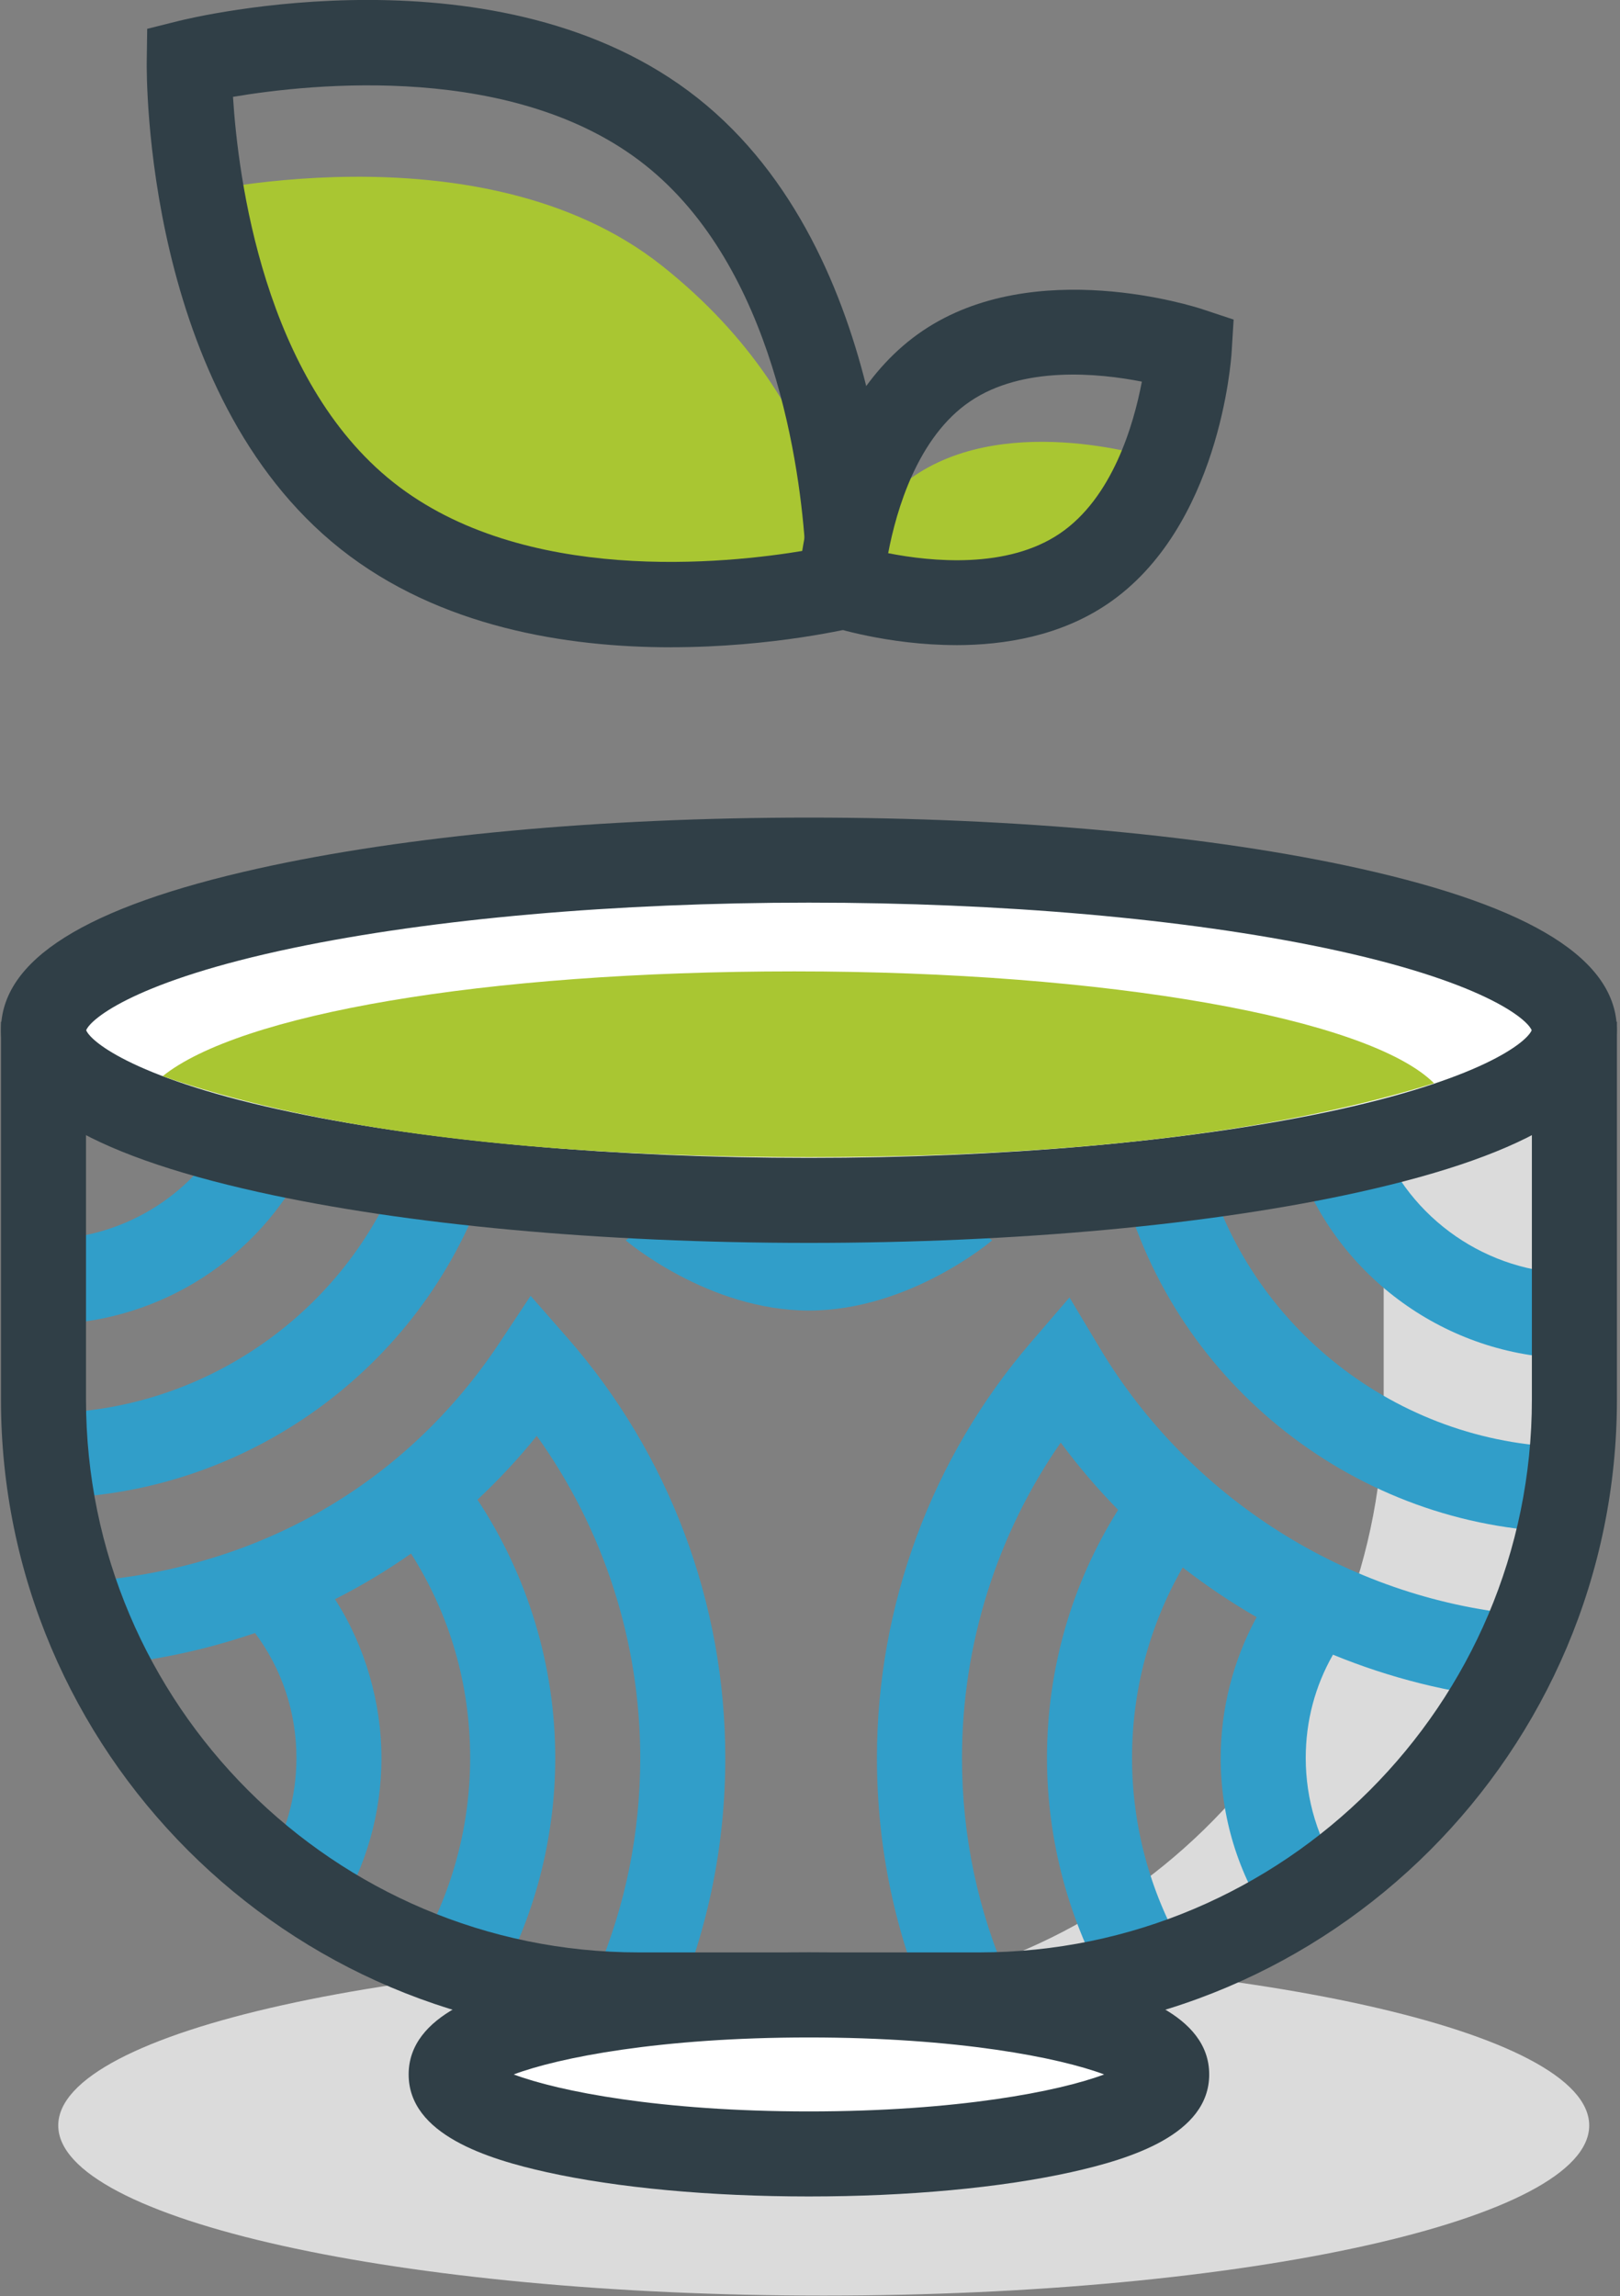
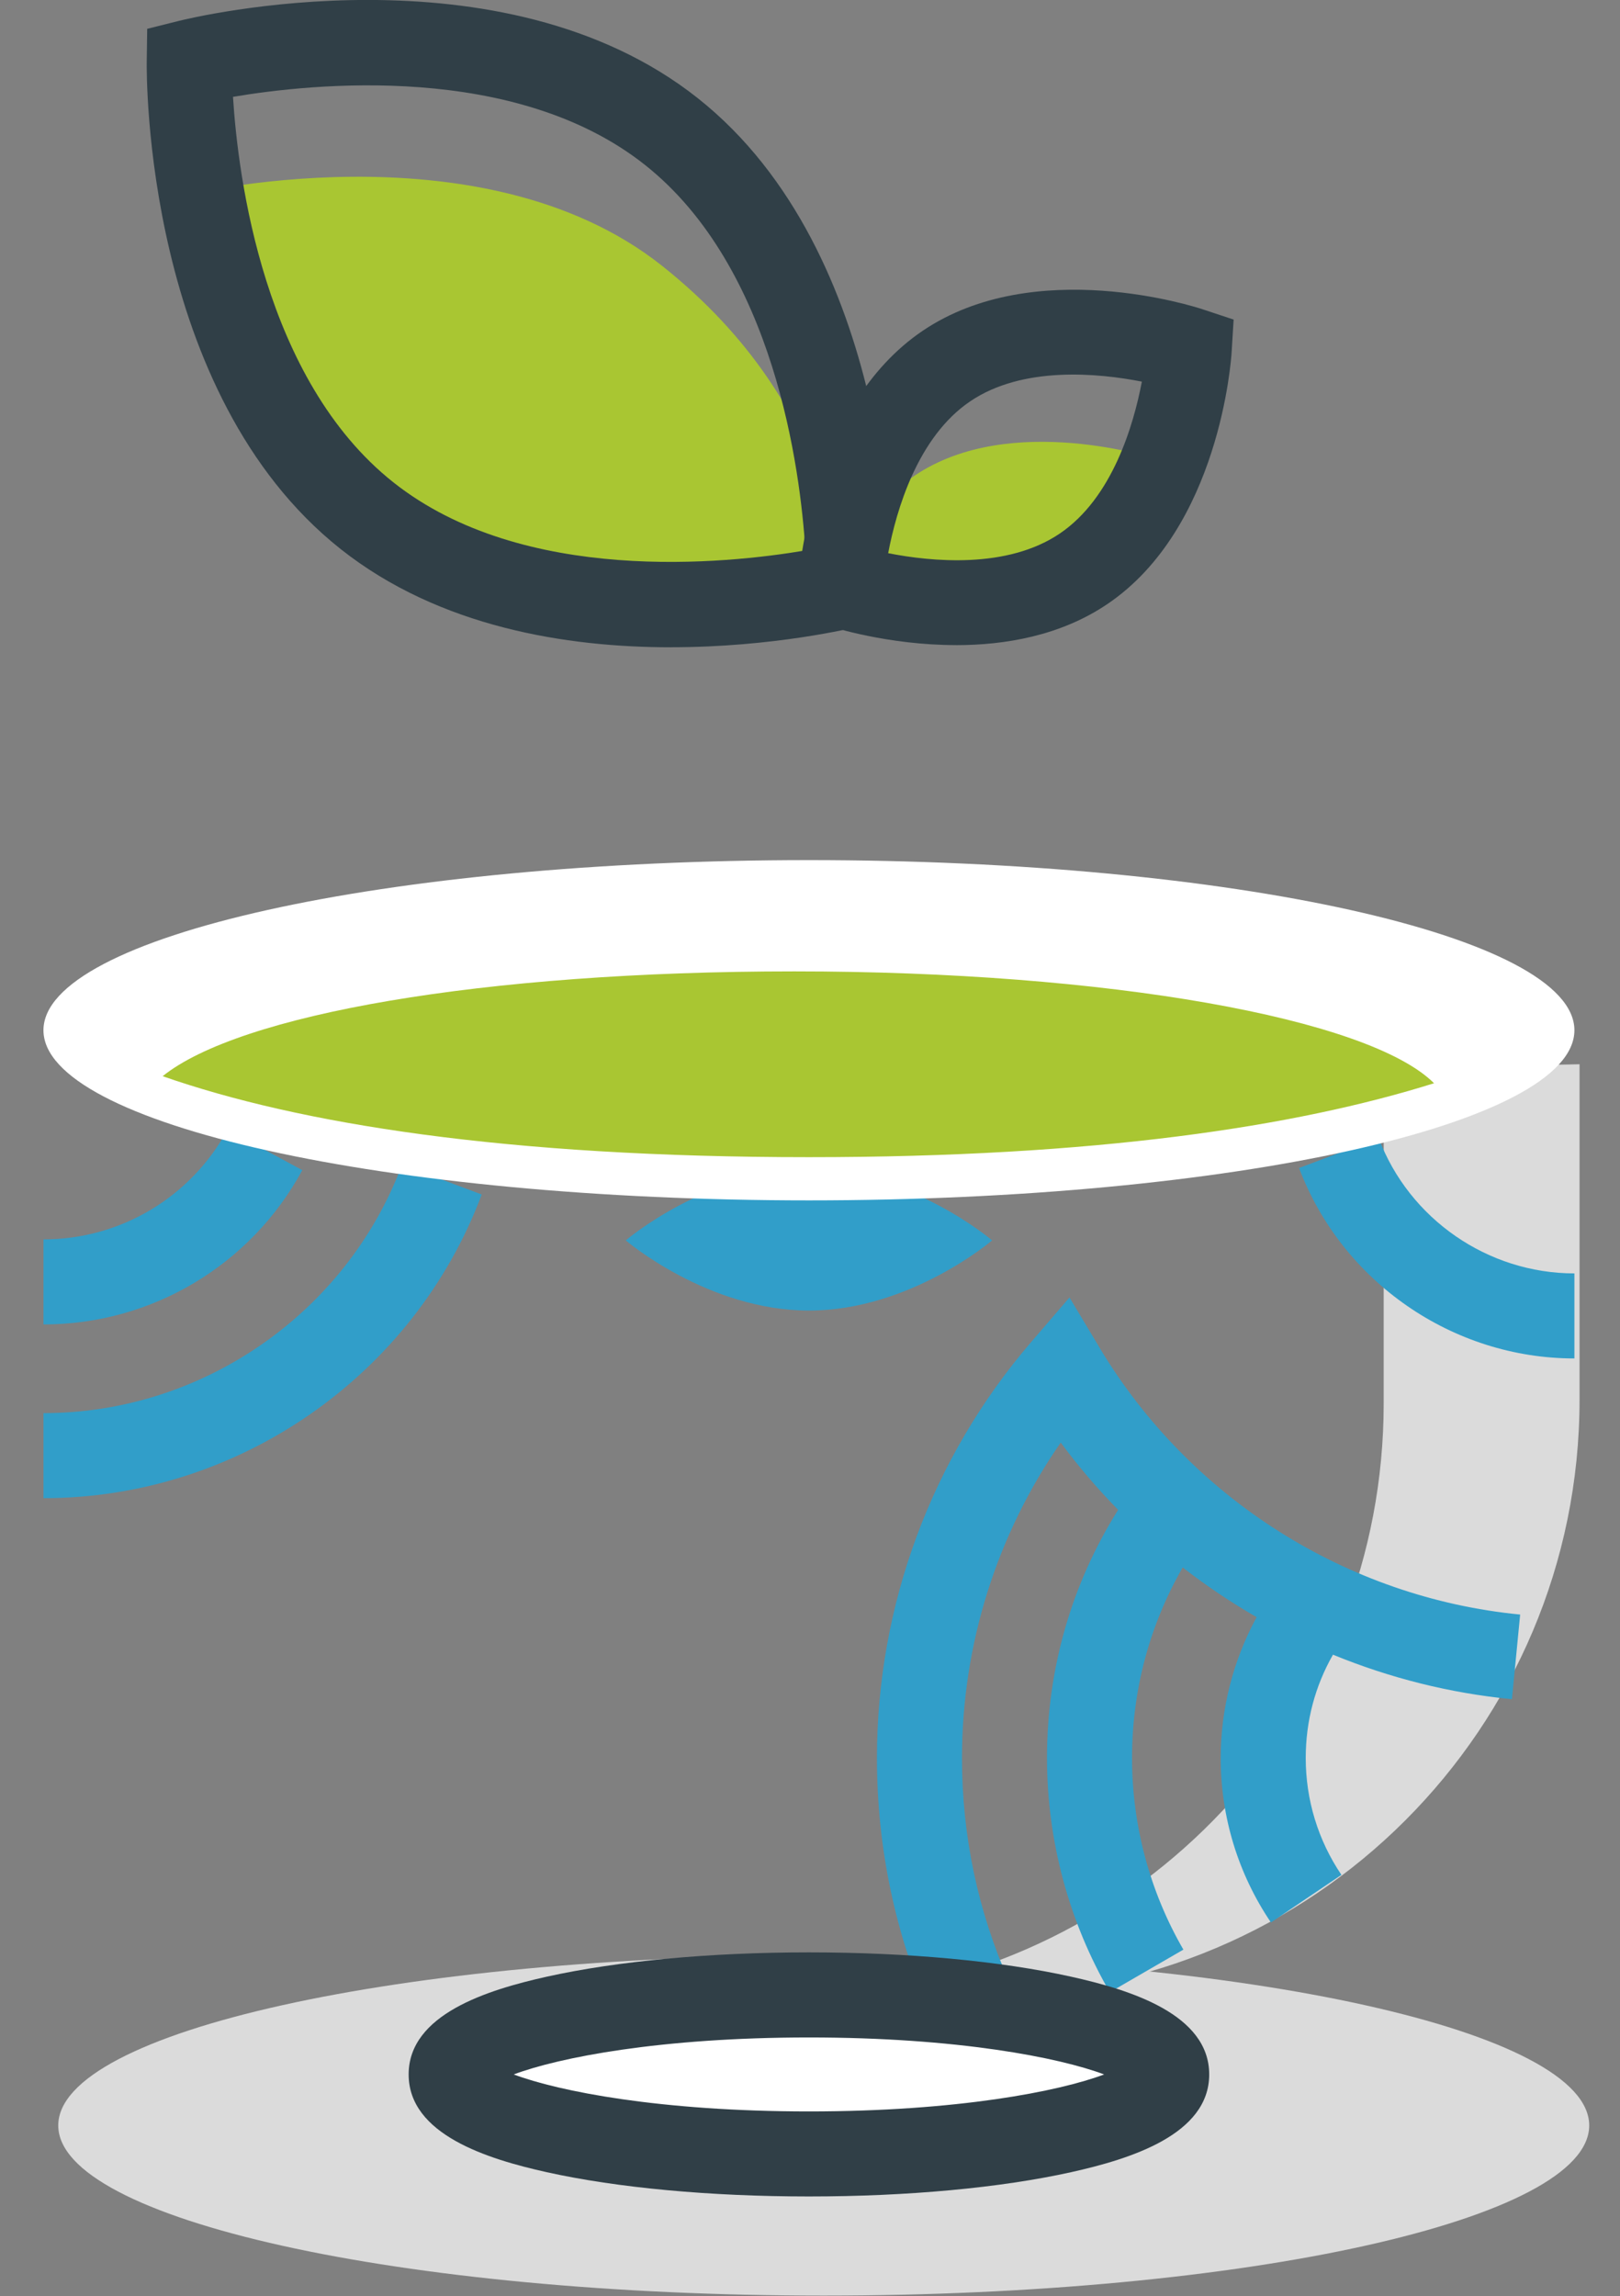
<svg xmlns="http://www.w3.org/2000/svg" width="453" height="642" viewBox="0 0 453 642" fill="none">
  <rect x="0" y="0" width="453" height="642" fill="#808080" stroke="none" />
  <path d="M230.339 641.88C348.556 641.88 444.389 620.582 444.389 594.31C444.389 568.038 348.556 546.74 230.339 546.74C112.123 546.74 16.289 568.038 16.289 594.31C16.289 620.582 112.123 641.88 230.339 641.88Z" fill="#DBDBDB" />
  <path d="M386.92 298.68V392.42C386.92 477.97 322.38 548.42 239.33 557.8H275.21C367.15 557.8 441.69 483.26 441.69 391.32V297.58L386.91 298.68H386.92Z" fill="#DBDBDB" />
-   <path d="M337.391 327.35L314.541 333.95C330.601 389.57 382.301 428.42 440.251 428.42V404.64C392.831 404.64 350.531 372.86 337.391 327.36V327.35Z" fill="#319EC9" />
  <path d="M134.7 334L112.43 325.65C96.85 367.2 56.55 395.13 12.16 395.13V418.91C66.42 418.91 115.66 384.79 134.7 334Z" fill="#319EC9" />
-   <path d="M148.371 362.34L139.771 375.32C113.531 414.94 72.251 438.71 23.551 442.26L25.281 465.98C41.261 464.82 56.701 461.63 71.311 456.61C78.831 466.65 82.891 478.79 82.891 491.56C82.891 502.49 79.861 513.14 74.131 522.36L94.331 534.91C102.401 521.92 106.671 506.92 106.671 491.56C106.671 476.2 102.121 460.29 93.671 447.16C101.071 443.41 108.171 439.15 114.941 434.4C125.771 451.45 131.471 470.98 131.471 491.56C131.471 510 126.711 528.18 117.701 544.13L138.411 555.83C149.431 536.32 155.261 514.09 155.261 491.56C155.261 465.87 147.601 440.63 133.511 419.33C139.421 413.81 144.971 407.86 150.091 401.49C168.841 427.63 179.031 459.1 179.031 491.56C179.031 512.44 174.941 532.68 166.891 551.73L188.791 561C198.101 539 202.811 515.64 202.811 491.56C202.811 448.29 187.131 406.57 158.651 374.06L148.391 362.35L148.371 362.34Z" fill="#319EC9" />
  <path d="M84.53 327.19L63.62 315.87C53.37 334.79 33.65 346.55 12.16 346.55V370.33C42.39 370.33 70.12 353.8 84.53 327.2V327.19Z" fill="#319EC9" />
  <path d="M385.51 318.2L363.26 326.59C375.27 358.44 406.21 379.84 440.25 379.84V356.06C416.04 356.06 394.05 340.85 385.51 318.2Z" fill="#319EC9" />
  <path d="M307.531 376.93L299.061 362.79L288.321 375.28C260.531 407.59 245.221 448.88 245.221 491.55C245.221 516.65 250.331 540.93 260.421 563.71L282.171 554.08C273.431 534.35 269.001 513.31 269.001 491.55C269.001 459.9 278.711 429.13 296.611 403.36C301.531 410.02 306.911 416.3 312.661 422.17C299.621 442.93 292.771 466.71 292.771 491.54C292.771 514.57 298.841 537.23 310.331 557.06L330.911 545.14C321.521 528.93 316.551 510.4 316.551 491.55C316.551 472.7 321.421 454.42 330.721 438.28C337.291 443.39 344.191 448.03 351.391 452.18C344.861 464.19 341.341 477.77 341.341 491.55C341.341 508.03 346.201 523.94 355.391 537.55L375.101 524.24C368.571 514.58 365.121 503.27 365.121 491.55C365.121 481.24 367.741 471.41 372.741 462.67C388.591 469.18 405.431 473.44 422.781 475.12L425.081 451.45C376.601 446.74 332.661 418.88 307.521 376.92L307.531 376.93Z" fill="#319EC9" />
  <path d="M226.2 327.21C197.91 327.21 174.98 346.83 174.98 346.83C174.98 346.83 197.91 366.45 226.2 366.45C254.49 366.45 277.42 346.83 277.42 346.83C277.42 346.83 254.49 327.21 226.2 327.21Z" fill="#319EC9" />
-   <path d="M273.77 569.7H178.64C80.29 569.7 0.27 489.68 0.27 391.33V285.7H452.14V391.33C452.14 489.68 372.12 569.7 273.77 569.7ZM24.049 309.48V391.33C24.049 476.57 93.4 545.92 178.64 545.92H273.77C359.01 545.92 428.359 476.57 428.359 391.33V309.48H24.049Z" fill="#303F47" />
  <path d="M226.2 335.64C344.417 335.64 440.25 314.342 440.25 288.07C440.25 261.798 344.417 240.5 226.2 240.5C107.984 240.5 12.15 261.798 12.15 288.07C12.15 314.342 107.984 335.64 226.2 335.64Z" fill="white" />
-   <path d="M226.2 347.53C168.18 347.53 113.52 342.48 72.269 333.31C23.82 322.54 0.27 307.74 0.27 288.07C0.27 268.4 23.82 253.6 72.269 242.83C113.52 233.66 168.19 228.61 226.2 228.61C284.21 228.61 338.88 233.66 380.13 242.83C428.58 253.6 452.13 268.4 452.13 288.07C452.13 307.74 428.58 322.55 380.13 333.31C338.88 342.48 284.21 347.53 226.2 347.53ZM24.099 288.07C25.439 291.38 38.3 301.93 81.829 311.05C120.91 319.24 172.19 323.75 226.2 323.75C280.21 323.75 331.49 319.24 370.57 311.05C414.1 301.93 426.969 291.38 428.299 288.07C426.959 284.76 414.1 274.22 370.57 265.09C331.49 256.9 280.22 252.39 226.2 252.39C172.18 252.39 120.91 256.9 81.829 265.09C38.3 274.21 25.43 284.76 24.099 288.07Z" fill="#303F47" />
  <path d="M226.2 602.27C281.451 602.27 326.24 592.317 326.24 580.04C326.24 567.763 281.451 557.81 226.2 557.81C170.95 557.81 126.16 567.763 126.16 580.04C126.16 592.317 170.95 602.27 226.2 602.27Z" fill="white" />
  <path d="M226.2 614.16C198.64 614.16 172.6 611.75 152.88 607.37C136.31 603.69 114.27 596.85 114.27 580.04C114.27 563.23 136.31 556.4 152.88 552.71C172.6 548.33 198.64 545.91 226.2 545.91C253.76 545.91 279.8 548.32 299.52 552.71C316.1 556.39 338.13 563.23 338.13 580.04C338.13 596.85 316.09 603.69 299.52 607.37C279.8 611.75 253.76 614.16 226.2 614.16ZM143.65 580.04C156.18 584.75 184.61 590.38 226.2 590.38C267.79 590.38 296.22 584.75 308.75 580.04C296.22 575.33 267.79 569.7 226.2 569.7C184.61 569.7 156.18 575.33 143.65 580.04Z" fill="#303F47" />
  <path d="M226.2 323.56C306.3 323.56 362.23 315.05 401 302.89C382.74 284.67 309.62 271.61 222.14 271.61C134.66 271.61 66.861 283.7 45.48 300.92C83.46 314.19 141.25 323.56 226.21 323.56H226.2Z" fill="#A9C632" />
  <path d="M235.13 163.63C235.13 163.63 153.59 184.58 102.64 144.2C51.68 103.82 50.24 54.87 50.24 54.87C50.24 54.87 134.1 33.89 185.06 74.27C236.02 114.65 235.13 163.62 235.13 163.62V163.63Z" fill="#A9C632" />
  <path d="M187.641 180.99C158.571 180.99 122.901 175.43 95.251 153.52C40.331 110.01 40.981 20.98 41.031 17.21L41.161 8.06L50.031 5.84C53.691 4.93 140.201 -16.06 195.121 27.45C250.041 70.96 249.391 159.99 249.341 163.76L249.211 172.91L240.341 175.13C238.531 175.58 216.291 180.98 187.641 180.98V180.99ZM65.151 27.08C66.561 49.55 73.741 106.14 110.011 134.88C146.281 163.61 203.001 157.67 225.211 153.91C223.801 131.43 216.621 74.85 180.351 46.11C144.081 17.37 87.351 23.32 65.151 27.08Z" fill="#303F47" />
  <path d="M235.129 163.63C235.129 163.63 228.839 151.2 255.729 133.01C282.629 114.82 323.599 128.42 323.599 128.42C323.599 128.42 320.849 145.62 293.949 163.81C267.049 182 235.119 163.62 235.119 163.62L235.129 163.63Z" fill="#A9C632" />
  <path d="M267.339 180.38C248.199 180.38 232.479 175.29 231.379 174.92L222.699 172.04L223.259 162.91C223.379 160.91 226.609 113.73 257.999 92.5C289.379 71.27 334.379 85.84 336.279 86.48L344.959 89.36L344.399 98.49C344.279 100.49 341.049 147.67 309.659 168.9C296.549 177.77 281.069 180.39 267.339 180.39V180.38ZM248.359 154.68C260.479 157.06 281.619 159.15 296.339 149.19C311.059 139.24 316.989 118.84 319.299 106.71C307.189 104.33 286.039 102.24 271.319 112.2C256.599 122.15 250.669 142.55 248.359 154.68Z" fill="#303F47" />
</svg>